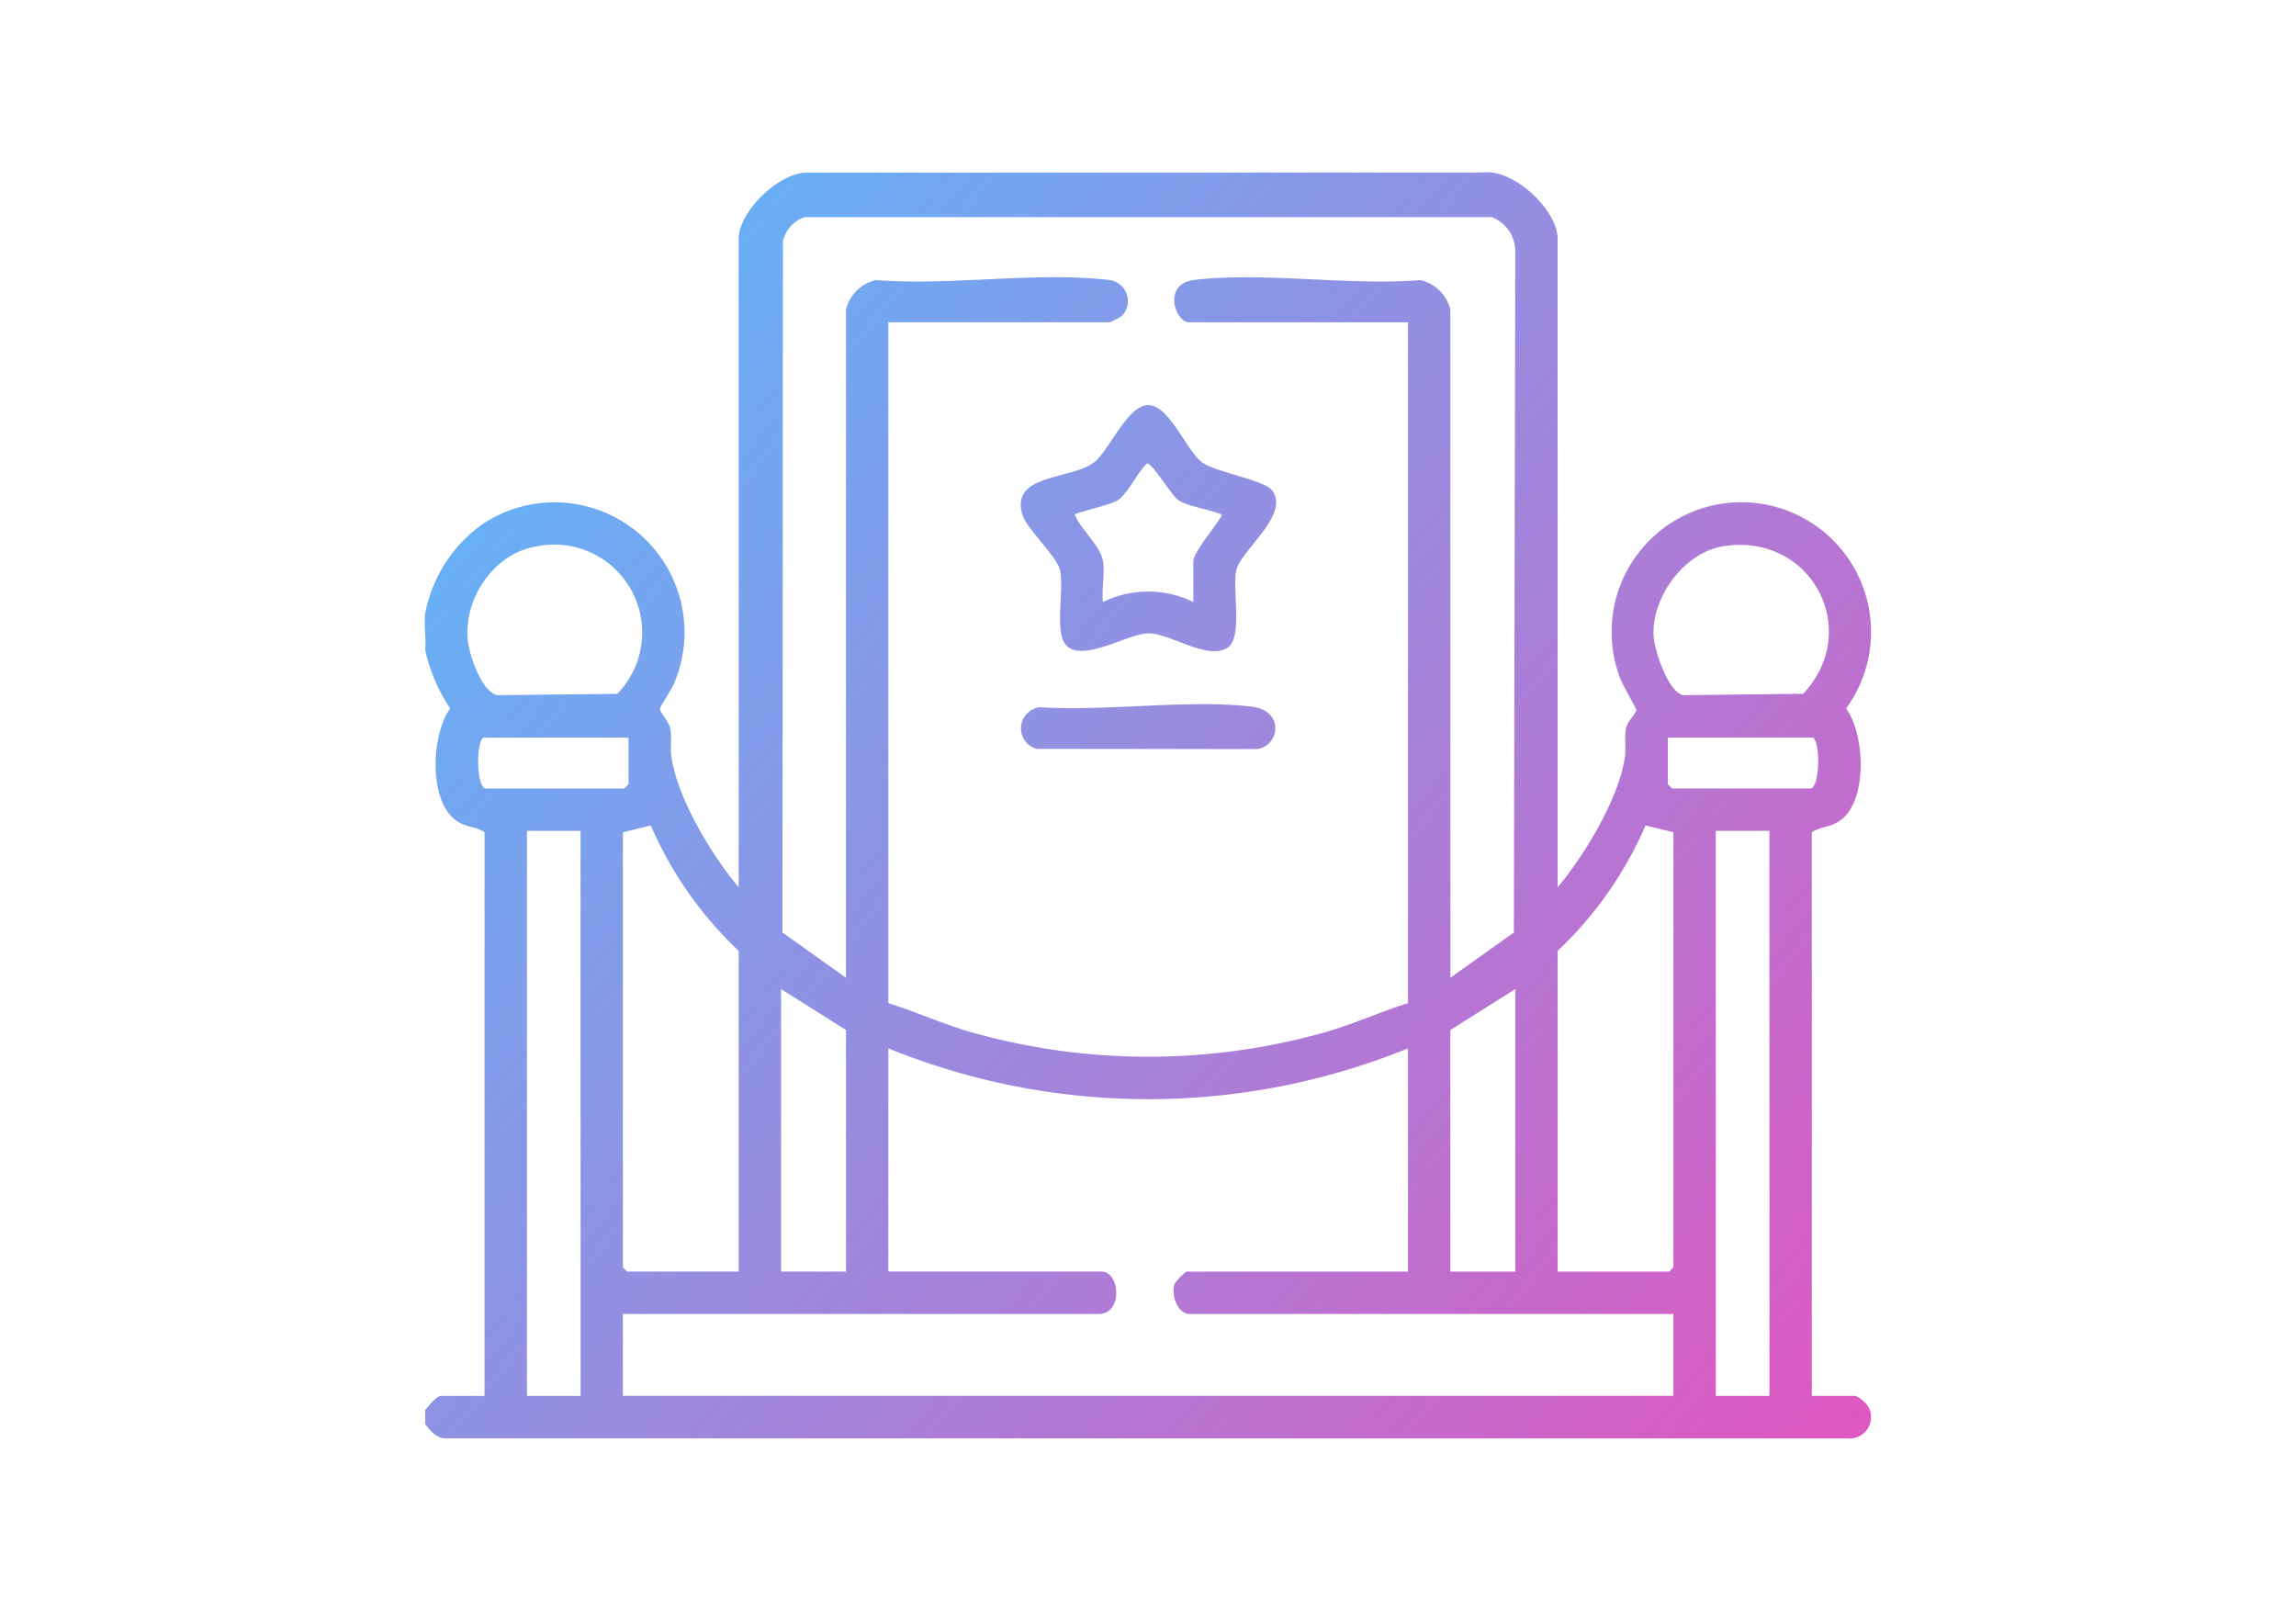
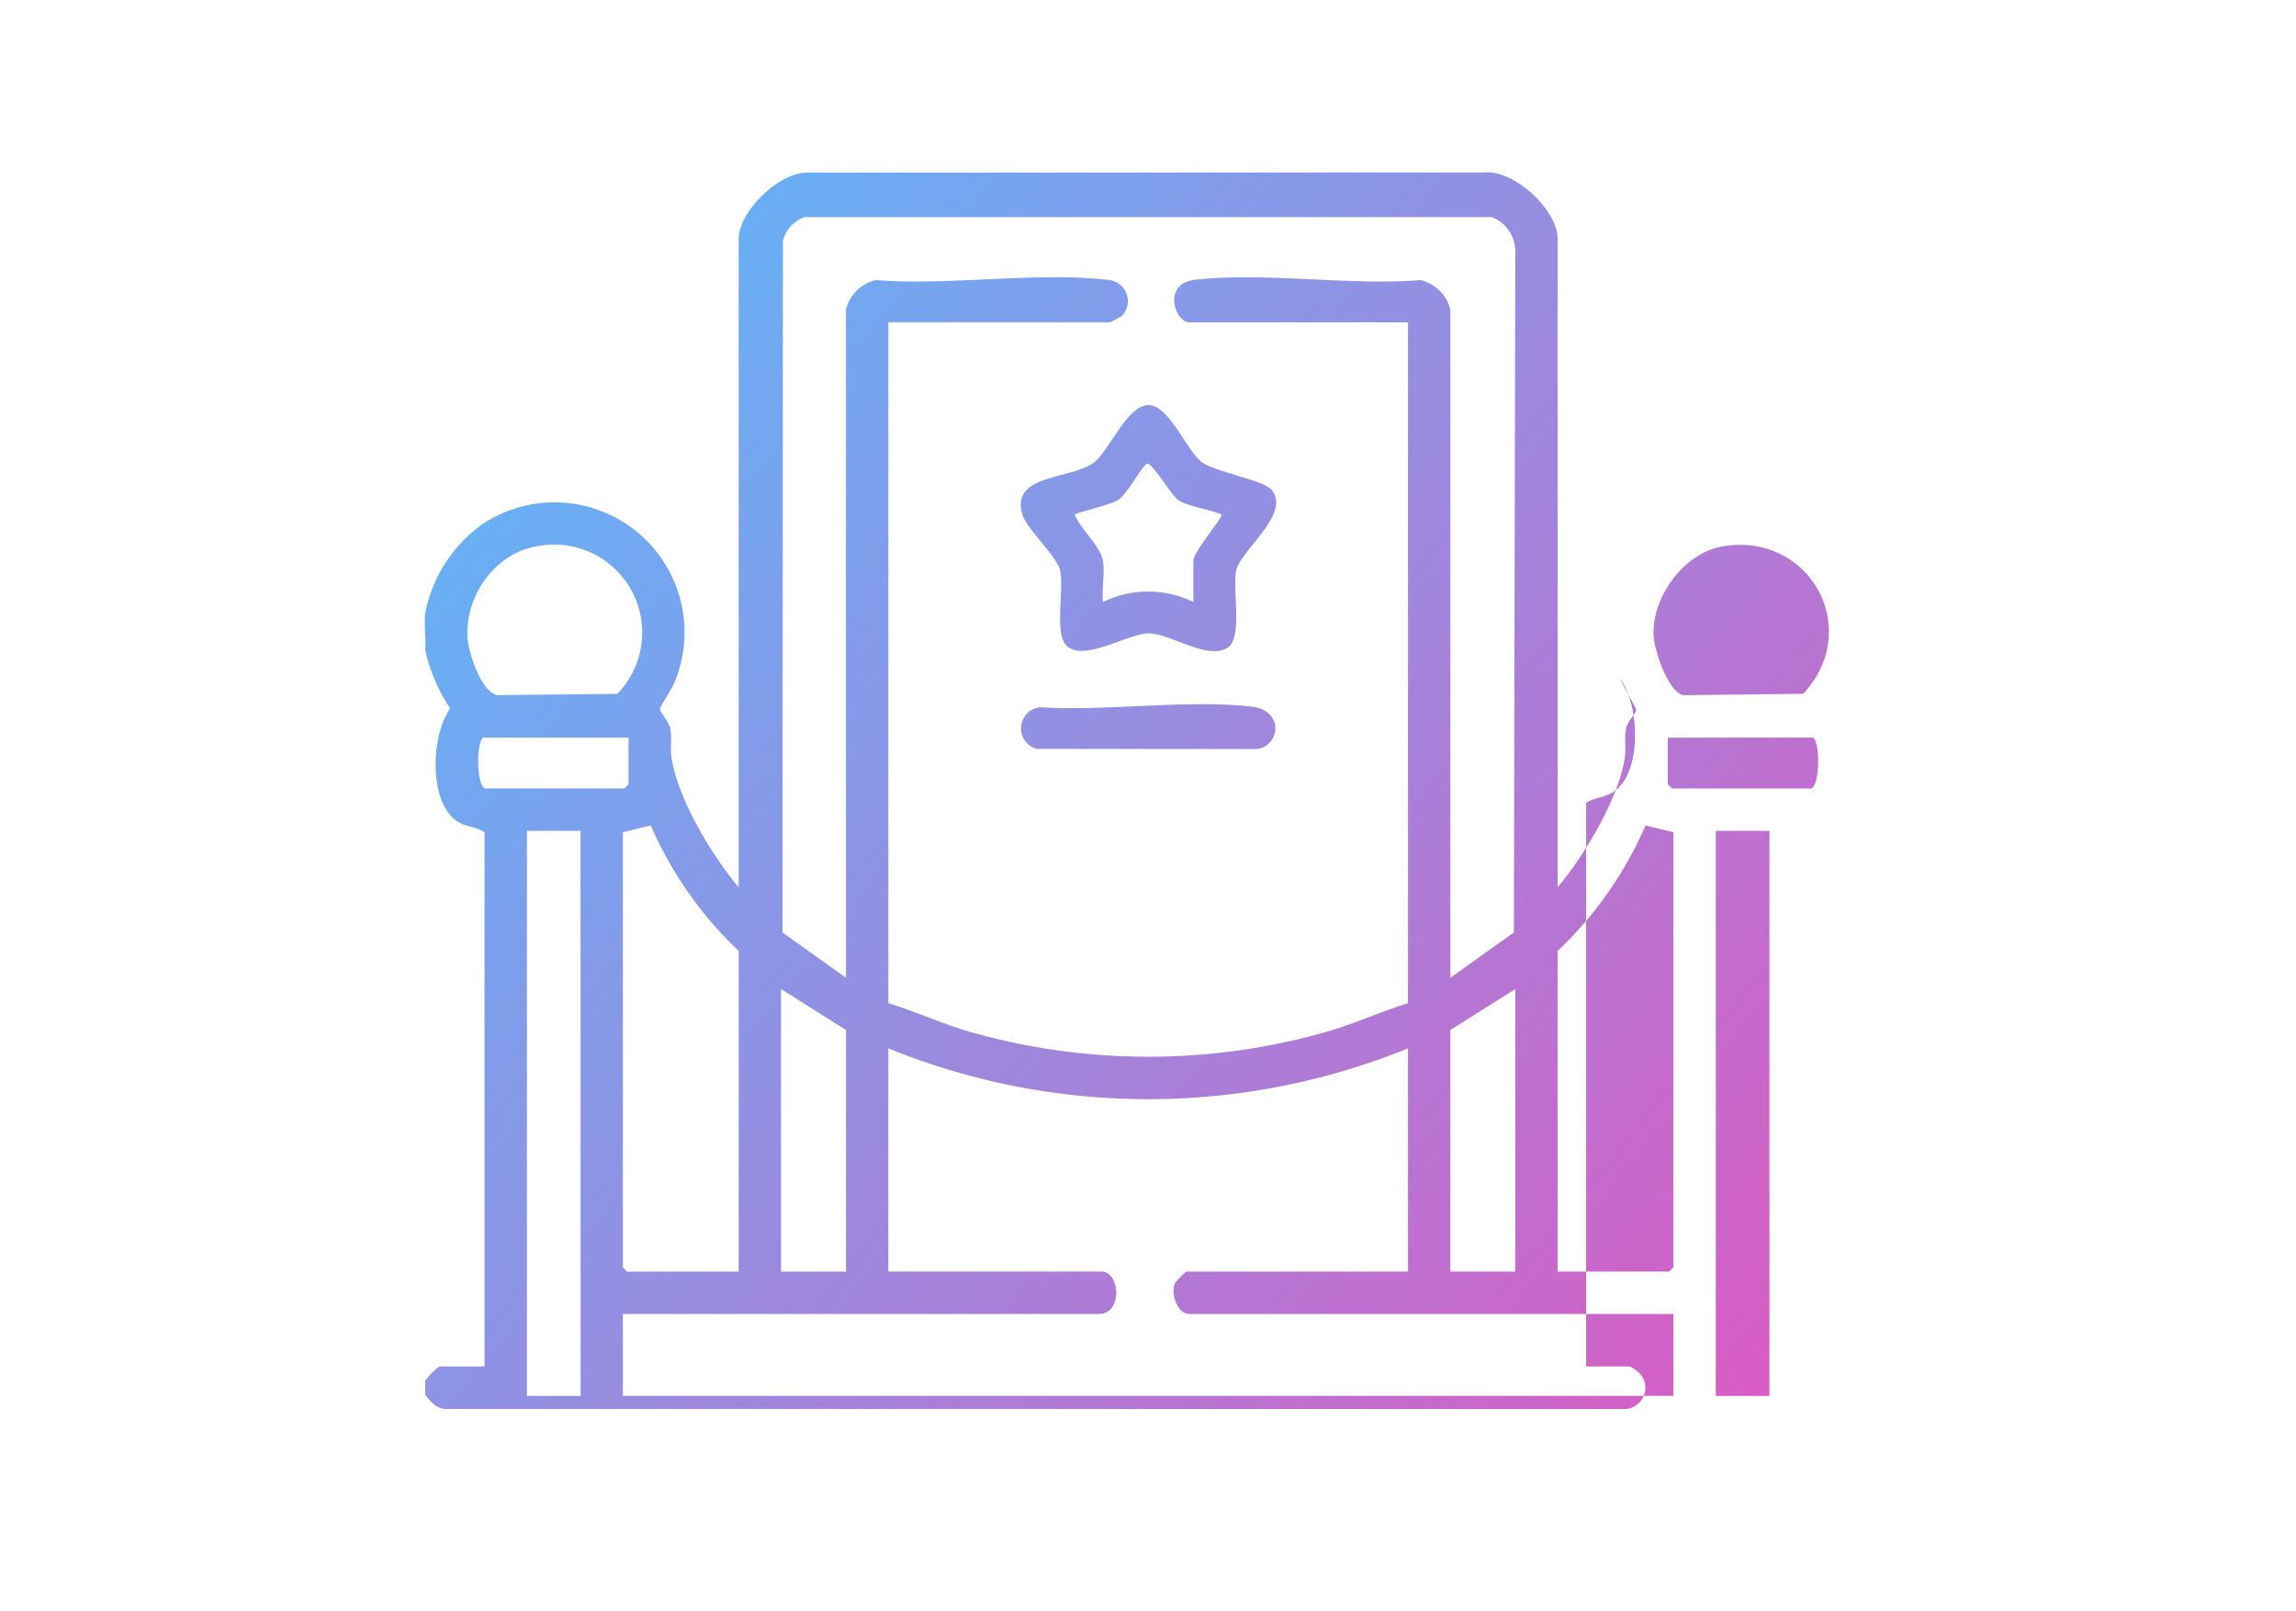
<svg xmlns="http://www.w3.org/2000/svg" width="200" height="140.291" viewBox="0 0 200 140.291">
  <defs>
    <linearGradient id="linear-gradient" x2="1" y2="1" gradientUnits="objectBoundingBox">
      <stop offset="0" stop-color="#55bdfd" />
      <stop offset="1" stop-color="#f745b6" />
    </linearGradient>
    <filter id="パス_48" x="22" y="0" width="155.993" height="140.291" filterUnits="userSpaceOnUse">
      <feOffset input="SourceAlpha" />
      <feGaussianBlur stdDeviation="5" result="blur" />
      <feFlood flood-color="#fff" flood-opacity="0.4" />
      <feComposite operator="in" in2="blur" />
      <feComposite in="SourceGraphic" />
    </filter>
  </defs>
  <g id="menu03" transform="translate(-32 -3885.999)">
-     <rect id="長方形_74" data-name="長方形 74" width="200" height="110" transform="translate(32 3901)" fill="none" />
    <g transform="matrix(1, 0, 0, 1, 32, 3886)" filter="url(#パス_48)">
-       <path id="パス_48-2" data-name="パス 48" d="M.04,38.418a12.411,12.411,0,0,1,5.086-7.83,11.323,11.323,0,0,1,16.606,13.9c-.208.517-1.208,2.026-1.238,2.214-.048.313.771,1.148.89,1.735.171.837-.028,1.72.115,2.591.61,3.692,3.467,8.4,5.845,11.255V5.814c0-2.389,3.53-5.842,6.03-5.779l58.8-.014c2.68-.328,6.509,3.254,6.509,5.793V62.288c2.329-2.789,5.285-7.646,5.845-11.255.135-.874-.055-1.758.114-2.591.126-.616.845-1.282.89-1.578.023-.151-1.182-2.188-1.378-2.72a11.3,11.3,0,1,1,19.657,2.563c1.644,2.257,1.878,7.891-.408,9.674-.916.716-1.7.55-2.582,1.108v49.092h3.813a2.957,2.957,0,0,1,1.078.888,1.864,1.864,0,0,1-1.8,2.816H2.118c-1.015.077-1.53-.516-2.078-1.242v-1.23c.26-.3,1-1.232,1.353-1.232H5.205V57.489c-.8-.542-1.563-.389-2.442-1C.316,54.784.551,49,2.215,46.707A14.939,14.939,0,0,1,.04,41.617c.091-1.018-.126-2.209,0-3.2m89.3,31.744,5.53-3.943L94.994,6.8A3.213,3.213,0,0,0,92.96,3.912H33.069A2.967,2.967,0,0,0,31.2,5.982l-.04,60.237,5.53,3.943v-58.2a3.505,3.505,0,0,1,2.6-2.568c6.366.511,13.941-.736,20.161-.022a1.857,1.857,0,0,1,1.281,3.137,8.922,8.922,0,0,1-1.039.56H40.383v59.3c2.482.784,4.866,1.877,7.38,2.583A56.721,56.721,0,0,0,78.454,74.9c2.448-.7,4.771-1.764,7.192-2.526v-59.3H66.582c-1.207,0-2.382-3.365.486-3.7,6.061-.7,13.463.523,19.67.022a3.505,3.505,0,0,1,2.6,2.568ZM9.816,32.573c-3.69.579-6.3,4.323-6.095,7.947.074,1.312,1.193,4.765,2.6,5.029l10.45-.115A7.661,7.661,0,0,0,9.816,32.573m103.317,0c-3.384.53-6.19,4.33-6.1,7.694.034,1.285,1.261,5.022,2.6,5.283l10.448-.122c5.2-5.6.653-14.046-6.949-12.856M17.752,49.247H5.083c-.66.56-.557,4.429.245,4.429H17.382l.369-.369Zm90.526,0v4.06l.368.369H120.7c.8,0,.907-3.869.246-4.429ZM17.259,57.489v37.9l.369.369h9.717V67.825A33.171,33.171,0,0,1,19.69,56.9ZM98.684,95.754H108.4l.368-.369v-37.9L106.34,56.9a33.194,33.194,0,0,1-7.656,10.922ZM13.569,57.366H8.9v49.215h4.674Zm103.564,0h-4.674v49.215h4.674ZM36.693,95.754V74.714l-5.657-3.567V95.754Zm58.3-24.607-5.657,3.567v21.04h5.657Zm-9.348,5.166a60.087,60.087,0,0,1-45.263,0v19.44H58.955c1.6,0,1.889,3.692-.246,3.692H17.259v7.135h91.51V99.446H66.582c-.976,0-1.653-1.707-1.224-2.7a6.683,6.683,0,0,1,.978-.988H85.646ZM73.766,27.661c1.718,2.094-2.677,5.248-3.074,7-.362,1.584.571,5.836-.72,6.724-1.723,1.185-4.966-1.179-6.861-1.221-1.786-.038-5.784,2.592-7.243,1.033-1.033-1.105-.159-4.9-.53-6.537-.272-1.195-2.91-3.6-3.279-4.839-1.075-3.592,4.3-3.013,6.273-4.572,1.324-1.048,2.91-5.065,4.768-4.963,1.793.1,3.281,3.993,4.594,4.968,1.175.871,5.362,1.546,6.073,2.411M59.078,33.866c.174,1.047-.126,2.469,0,3.568a8.962,8.962,0,0,1,7.871,0V33.866c0-.825,2.626-3.842,2.46-4.056-1-.437-2.948-.69-3.782-1.262-.62-.428-2.265-3.288-2.733-3.17-.773.751-1.672,2.6-2.492,3.17-.593.406-3.661,1.105-3.784,1.262.491,1.29,2.237,2.713,2.46,4.056M53.3,50.225l19.194.018c1.987-.259,2.44-3.373-.5-3.7-5.685-.637-12.579.428-18.39.058a1.85,1.85,0,0,0-.3,3.627" transform="translate(37 15)" fill="url(#linear-gradient)" />
+       <path id="パス_48-2" data-name="パス 48" d="M.04,38.418a12.411,12.411,0,0,1,5.086-7.83,11.323,11.323,0,0,1,16.606,13.9c-.208.517-1.208,2.026-1.238,2.214-.048.313.771,1.148.89,1.735.171.837-.028,1.72.115,2.591.61,3.692,3.467,8.4,5.845,11.255V5.814c0-2.389,3.53-5.842,6.03-5.779l58.8-.014c2.68-.328,6.509,3.254,6.509,5.793V62.288c2.329-2.789,5.285-7.646,5.845-11.255.135-.874-.055-1.758.114-2.591.126-.616.845-1.282.89-1.578.023-.151-1.182-2.188-1.378-2.72c1.644,2.257,1.878,7.891-.408,9.674-.916.716-1.7.55-2.582,1.108v49.092h3.813a2.957,2.957,0,0,1,1.078.888,1.864,1.864,0,0,1-1.8,2.816H2.118c-1.015.077-1.53-.516-2.078-1.242v-1.23c.26-.3,1-1.232,1.353-1.232H5.205V57.489c-.8-.542-1.563-.389-2.442-1C.316,54.784.551,49,2.215,46.707A14.939,14.939,0,0,1,.04,41.617c.091-1.018-.126-2.209,0-3.2m89.3,31.744,5.53-3.943L94.994,6.8A3.213,3.213,0,0,0,92.96,3.912H33.069A2.967,2.967,0,0,0,31.2,5.982l-.04,60.237,5.53,3.943v-58.2a3.505,3.505,0,0,1,2.6-2.568c6.366.511,13.941-.736,20.161-.022a1.857,1.857,0,0,1,1.281,3.137,8.922,8.922,0,0,1-1.039.56H40.383v59.3c2.482.784,4.866,1.877,7.38,2.583A56.721,56.721,0,0,0,78.454,74.9c2.448-.7,4.771-1.764,7.192-2.526v-59.3H66.582c-1.207,0-2.382-3.365.486-3.7,6.061-.7,13.463.523,19.67.022a3.505,3.505,0,0,1,2.6,2.568ZM9.816,32.573c-3.69.579-6.3,4.323-6.095,7.947.074,1.312,1.193,4.765,2.6,5.029l10.45-.115A7.661,7.661,0,0,0,9.816,32.573m103.317,0c-3.384.53-6.19,4.33-6.1,7.694.034,1.285,1.261,5.022,2.6,5.283l10.448-.122c5.2-5.6.653-14.046-6.949-12.856M17.752,49.247H5.083c-.66.56-.557,4.429.245,4.429H17.382l.369-.369Zm90.526,0v4.06l.368.369H120.7c.8,0,.907-3.869.246-4.429ZM17.259,57.489v37.9l.369.369h9.717V67.825A33.171,33.171,0,0,1,19.69,56.9ZM98.684,95.754H108.4l.368-.369v-37.9L106.34,56.9a33.194,33.194,0,0,1-7.656,10.922ZM13.569,57.366H8.9v49.215h4.674Zm103.564,0h-4.674v49.215h4.674ZM36.693,95.754V74.714l-5.657-3.567V95.754Zm58.3-24.607-5.657,3.567v21.04h5.657Zm-9.348,5.166a60.087,60.087,0,0,1-45.263,0v19.44H58.955c1.6,0,1.889,3.692-.246,3.692H17.259v7.135h91.51V99.446H66.582c-.976,0-1.653-1.707-1.224-2.7a6.683,6.683,0,0,1,.978-.988H85.646ZM73.766,27.661c1.718,2.094-2.677,5.248-3.074,7-.362,1.584.571,5.836-.72,6.724-1.723,1.185-4.966-1.179-6.861-1.221-1.786-.038-5.784,2.592-7.243,1.033-1.033-1.105-.159-4.9-.53-6.537-.272-1.195-2.91-3.6-3.279-4.839-1.075-3.592,4.3-3.013,6.273-4.572,1.324-1.048,2.91-5.065,4.768-4.963,1.793.1,3.281,3.993,4.594,4.968,1.175.871,5.362,1.546,6.073,2.411M59.078,33.866c.174,1.047-.126,2.469,0,3.568a8.962,8.962,0,0,1,7.871,0V33.866c0-.825,2.626-3.842,2.46-4.056-1-.437-2.948-.69-3.782-1.262-.62-.428-2.265-3.288-2.733-3.17-.773.751-1.672,2.6-2.492,3.17-.593.406-3.661,1.105-3.784,1.262.491,1.29,2.237,2.713,2.46,4.056M53.3,50.225l19.194.018c1.987-.259,2.44-3.373-.5-3.7-5.685-.637-12.579.428-18.39.058a1.85,1.85,0,0,0-.3,3.627" transform="translate(37 15)" fill="url(#linear-gradient)" />
    </g>
  </g>
</svg>